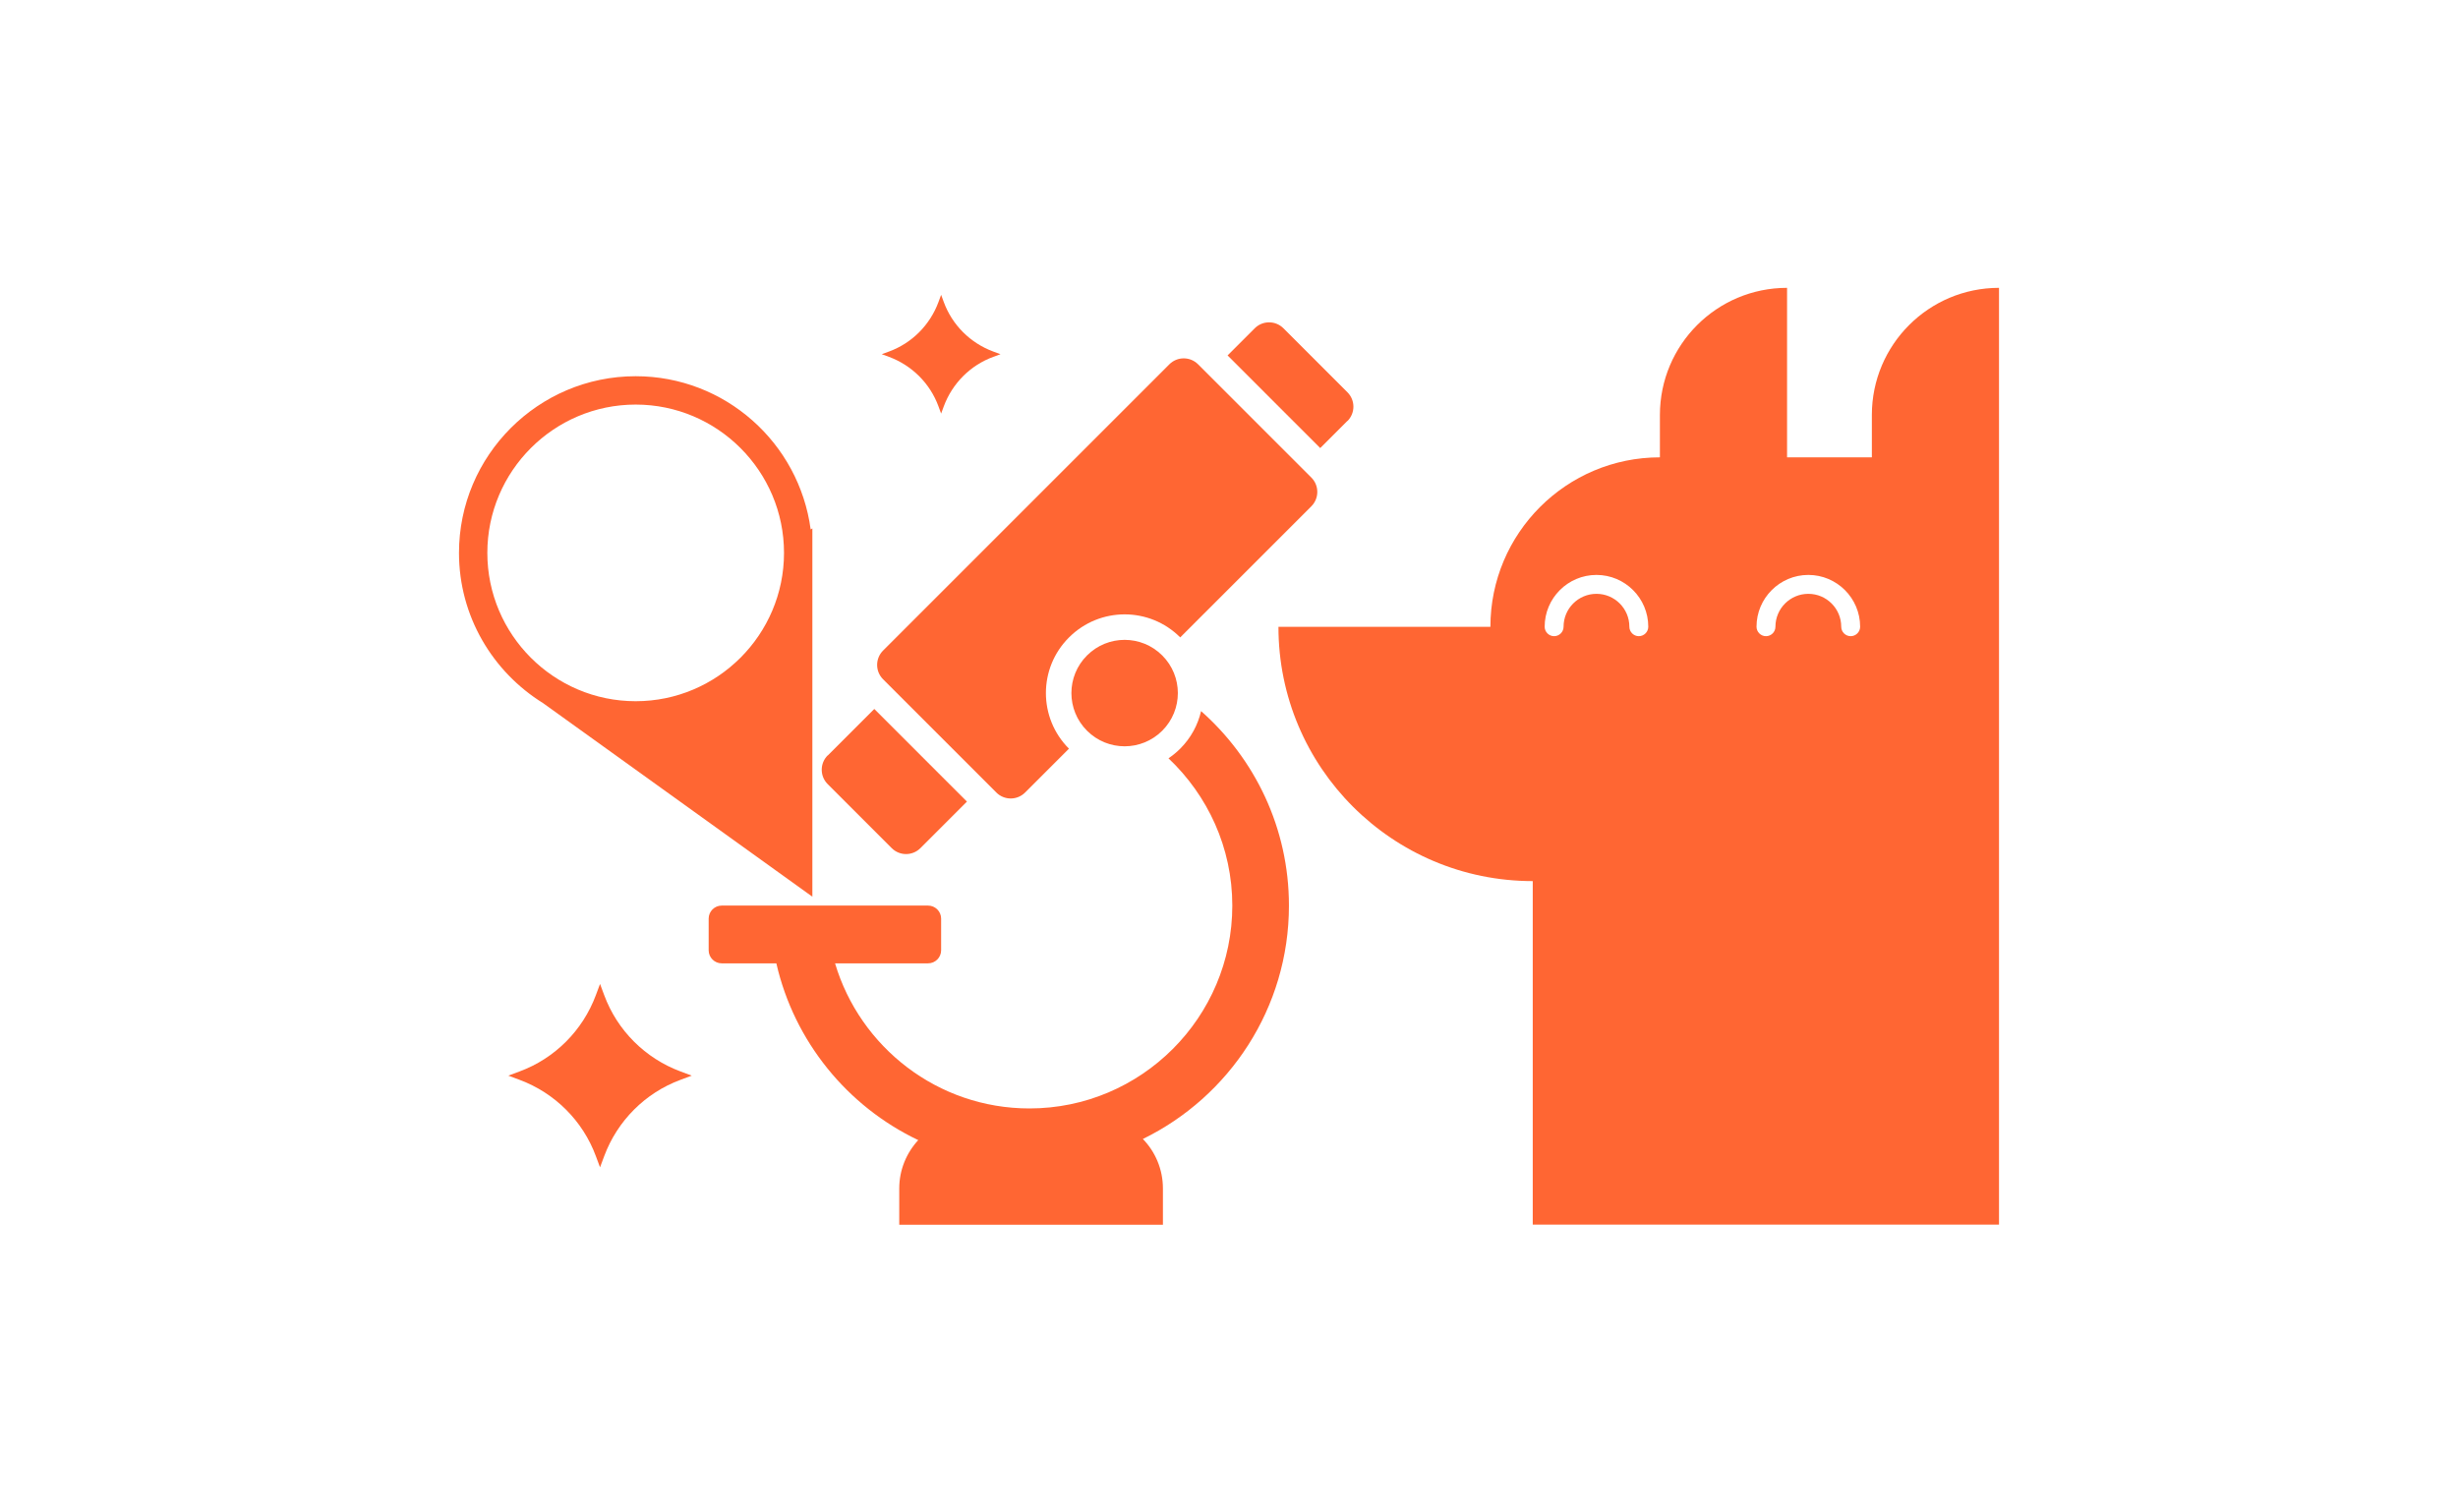
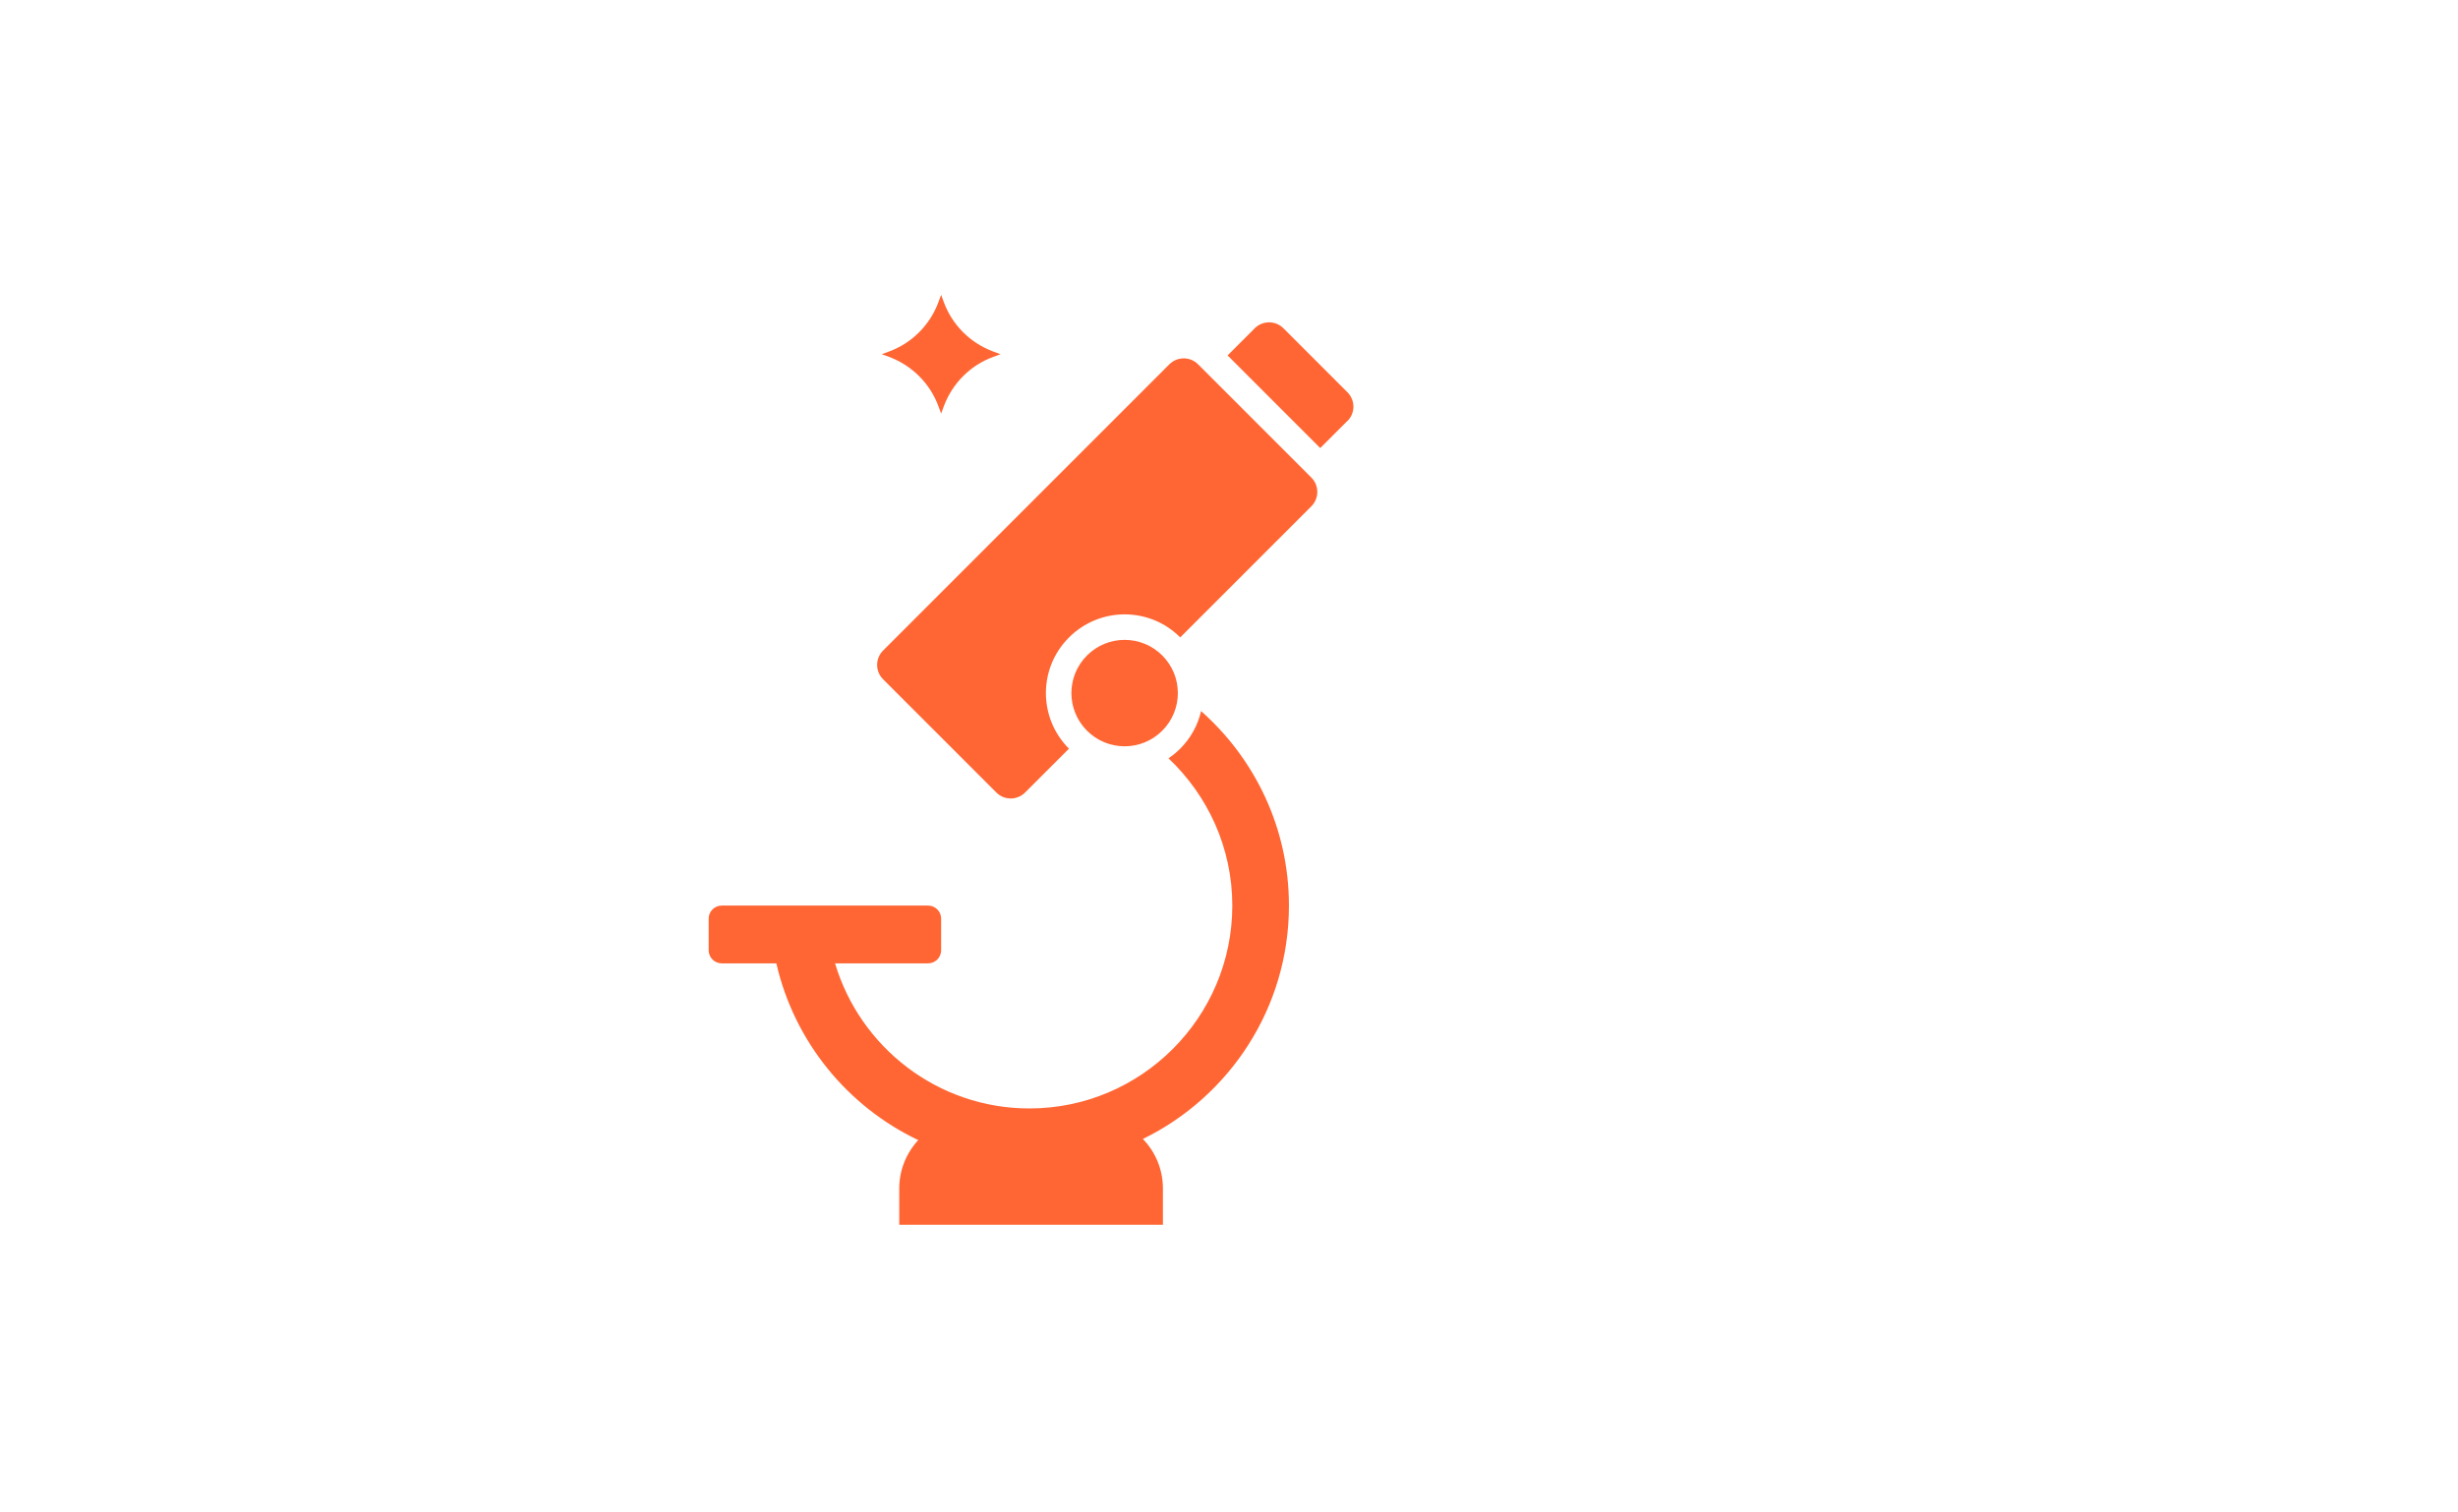
<svg xmlns="http://www.w3.org/2000/svg" id="Layout" viewBox="0 0 260 160">
-   <path d="M63.91,105.27l-.44-1.18-.44,1.18c-1.39,3.74-4.34,6.7-8.08,8.08l-1.18.44,1.18.44c3.74,1.39,6.7,4.34,8.08,8.08l.44,1.18.44-1.18c1.39-3.74,4.34-6.7,8.08-8.08l1.18-.44-1.18-.44c-3.74-1.39-6.7-4.34-8.08-8.08Z" style="fill:#f63; stroke-width:0px;" />
  <path d="M99.27,42.99l.28.76.28-.76c.9-2.43,2.81-4.35,5.24-5.24l.76-.28-.76-.28c-2.43-.9-4.35-2.81-5.24-5.24l-.28-.76-.28.76c-.9,2.43-2.81,4.35-5.24,5.24l-.76.28.76.28c2.43.9,4.35,2.81,5.24,5.24Z" style="fill:#f63; stroke-width:0px;" />
-   <path d="M198,43.9v4.48h-8.97v-17.93h0c-7.43,0-13.45,6.02-13.45,13.45v4.48c-9.9,0-17.93,8.03-17.93,17.93h-22.42c0,14.86,12.04,26.9,26.9,26.9v36.34h49.32V30.45c-7.43,0-13.45,6.02-13.45,13.45ZM173.35,67.3c-.55,0-1-.45-1-1,0-1.92-1.56-3.48-3.48-3.48s-3.48,1.56-3.48,3.48c0,.55-.45,1-1,1s-1-.45-1-1c0-3.02,2.46-5.48,5.48-5.48s5.48,2.46,5.48,5.48c0,.55-.45,1-1,1ZM195.76,67.3c-.55,0-1-.45-1-1,0-1.92-1.56-3.48-3.48-3.48s-3.48,1.56-3.48,3.48c0,.55-.45,1-1,1s-1-.45-1-1c0-3.02,2.46-5.48,5.48-5.48s5.48,2.46,5.48,5.48c0,.55-.45,1-1,1Z" style="fill:#f63; stroke-width:0px;" />
  <path d="M127.05,75.22c-.34,1.46-1.07,2.84-2.21,3.98-.39.39-.8.72-1.24,1.02,4.14,3.92,6.75,9.44,6.75,15.58,0,11.83-9.63,21.46-21.46,21.46-9.71,0-17.92-6.49-20.56-15.35h9.84c.76,0,1.38-.62,1.38-1.38v-3.35c0-.76-.62-1.38-1.38-1.38h-21.83c-.76,0-1.38.62-1.38,1.38v3.35c0,.76.62,1.38,1.38,1.38h5.78c1.89,8.27,7.52,15.14,15.01,18.7-1.24,1.34-2.01,3.14-2.01,5.11v3.84h27.89v-3.84c0-2.03-.81-3.88-2.12-5.23,9.14-4.46,15.45-13.85,15.45-24.69,0-8.19-3.6-15.54-9.3-20.58Z" style="fill:#f63; stroke-width:0px;" />
  <path d="M142.53,44.54c.84-.84.84-2.2,0-3.04l-6.77-6.77c-.84-.84-2.2-.84-3.04,0l-2.87,2.87,9.8,9.8,2.87-2.87Z" style="fill:#f63; stroke-width:0px;" />
-   <path d="M87.55,79.91c-.84.84-.84,2.2,0,3.04l6.77,6.77c.84.84,2.2.84,3.04,0l4.92-4.92-9.8-9.8-4.92,4.92Z" style="fill:#f63; stroke-width:0px;" />
  <path d="M113.08,67.43c3.25-3.25,8.52-3.25,11.76,0l13.87-13.87c.84-.84.84-2.2,0-3.04l-11.98-11.98c-.84-.84-2.2-.84-3.04,0t0,0l-15.14,15.14-15.14,15.14c-.84.84-.84,2.2,0,3.04l11.98,11.98c.84.84,2.2.84,3.04,0,0,0,0,0,0,0l4.64-4.64c-3.25-3.25-3.25-8.52,0-11.76Z" style="fill:#f63; stroke-width:0px;" />
  <path d="M122.94,69.34c-2.2-2.2-5.76-2.2-7.96,0-2.2,2.2-2.2,5.76,0,7.96,2.2,2.2,5.76,2.2,7.96,0,2.2-2.2,2.2-5.76,0-7.96Z" style="fill:#f63; stroke-width:0px;" />
-   <path d="M57.44,74.38l28.49,20.48v-38.96l-.18.11c-1.22-9.14-9.04-16.21-18.51-16.21-10.31,0-18.69,8.39-18.69,18.69,0,6.71,3.57,12.59,8.89,15.89ZM82.93,58.49c0,8.65-7.04,15.69-15.69,15.69s-15.69-7.04-15.69-15.69,7.04-15.69,15.69-15.69,15.69,7.04,15.69,15.69Z" style="fill:#f63; stroke-width:0px;" />
</svg>